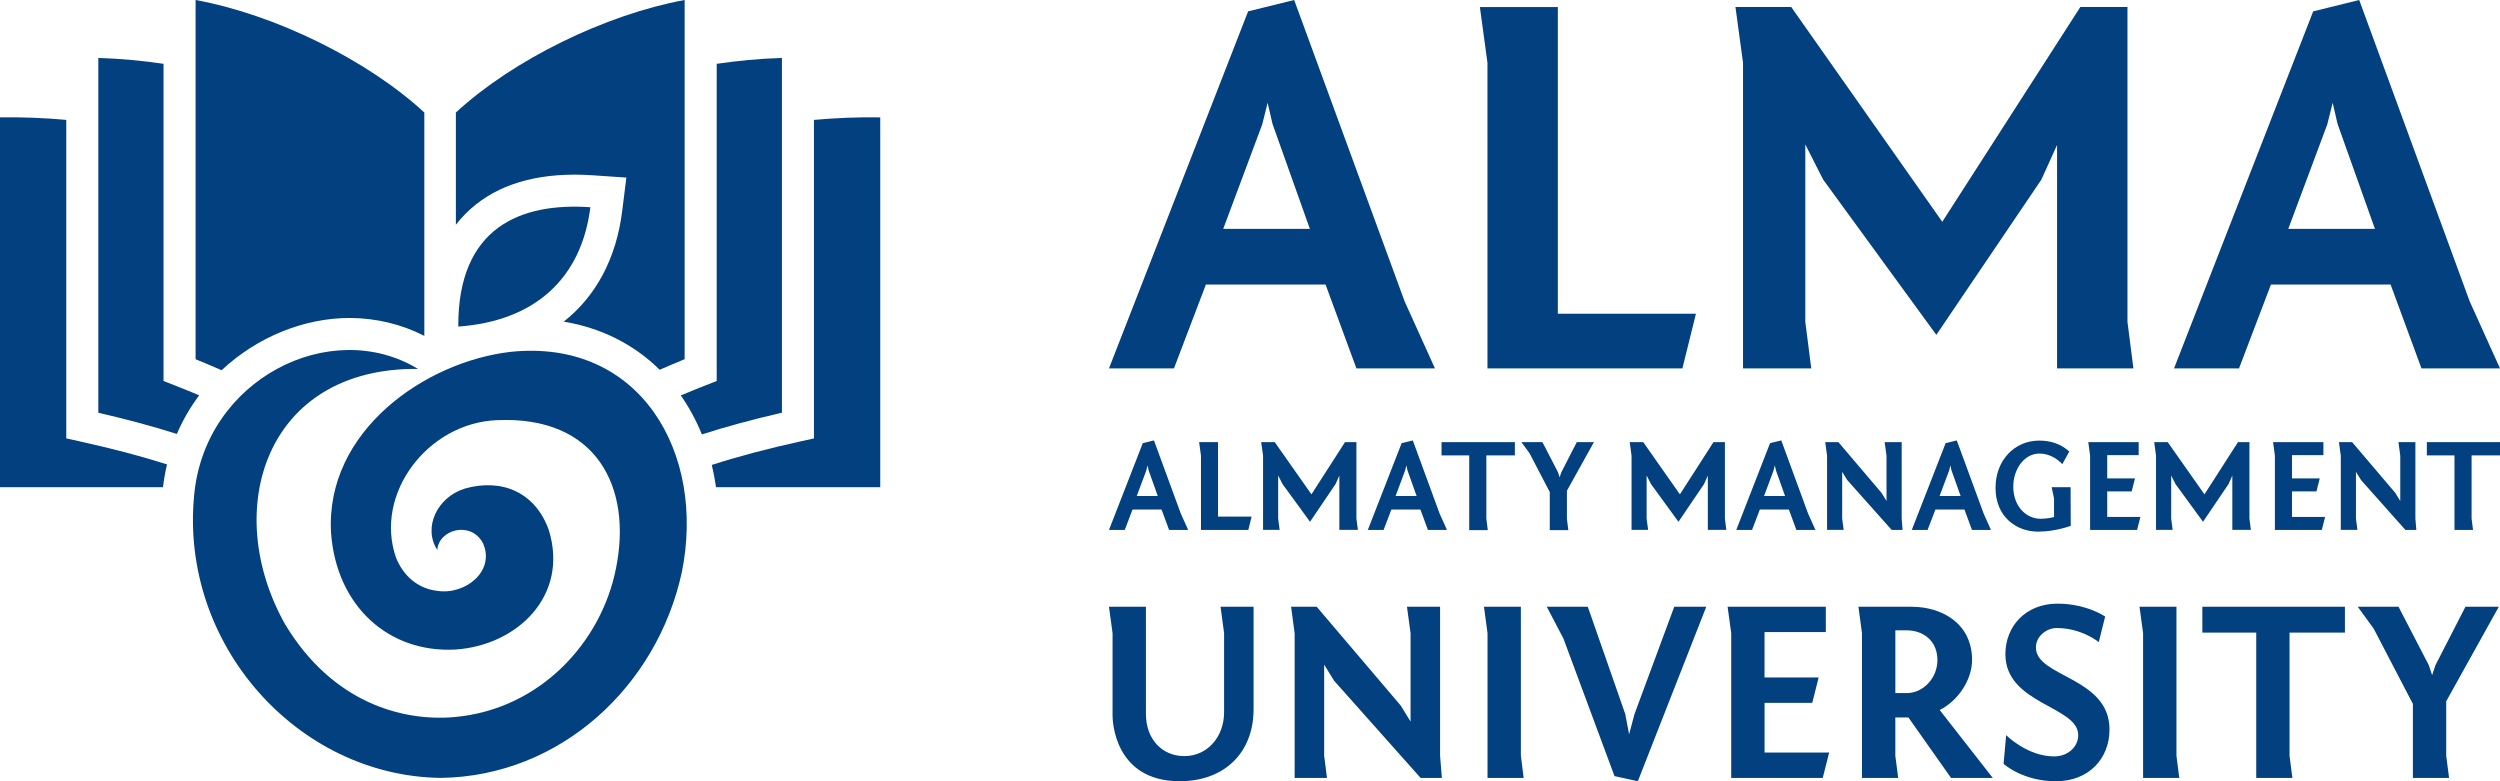
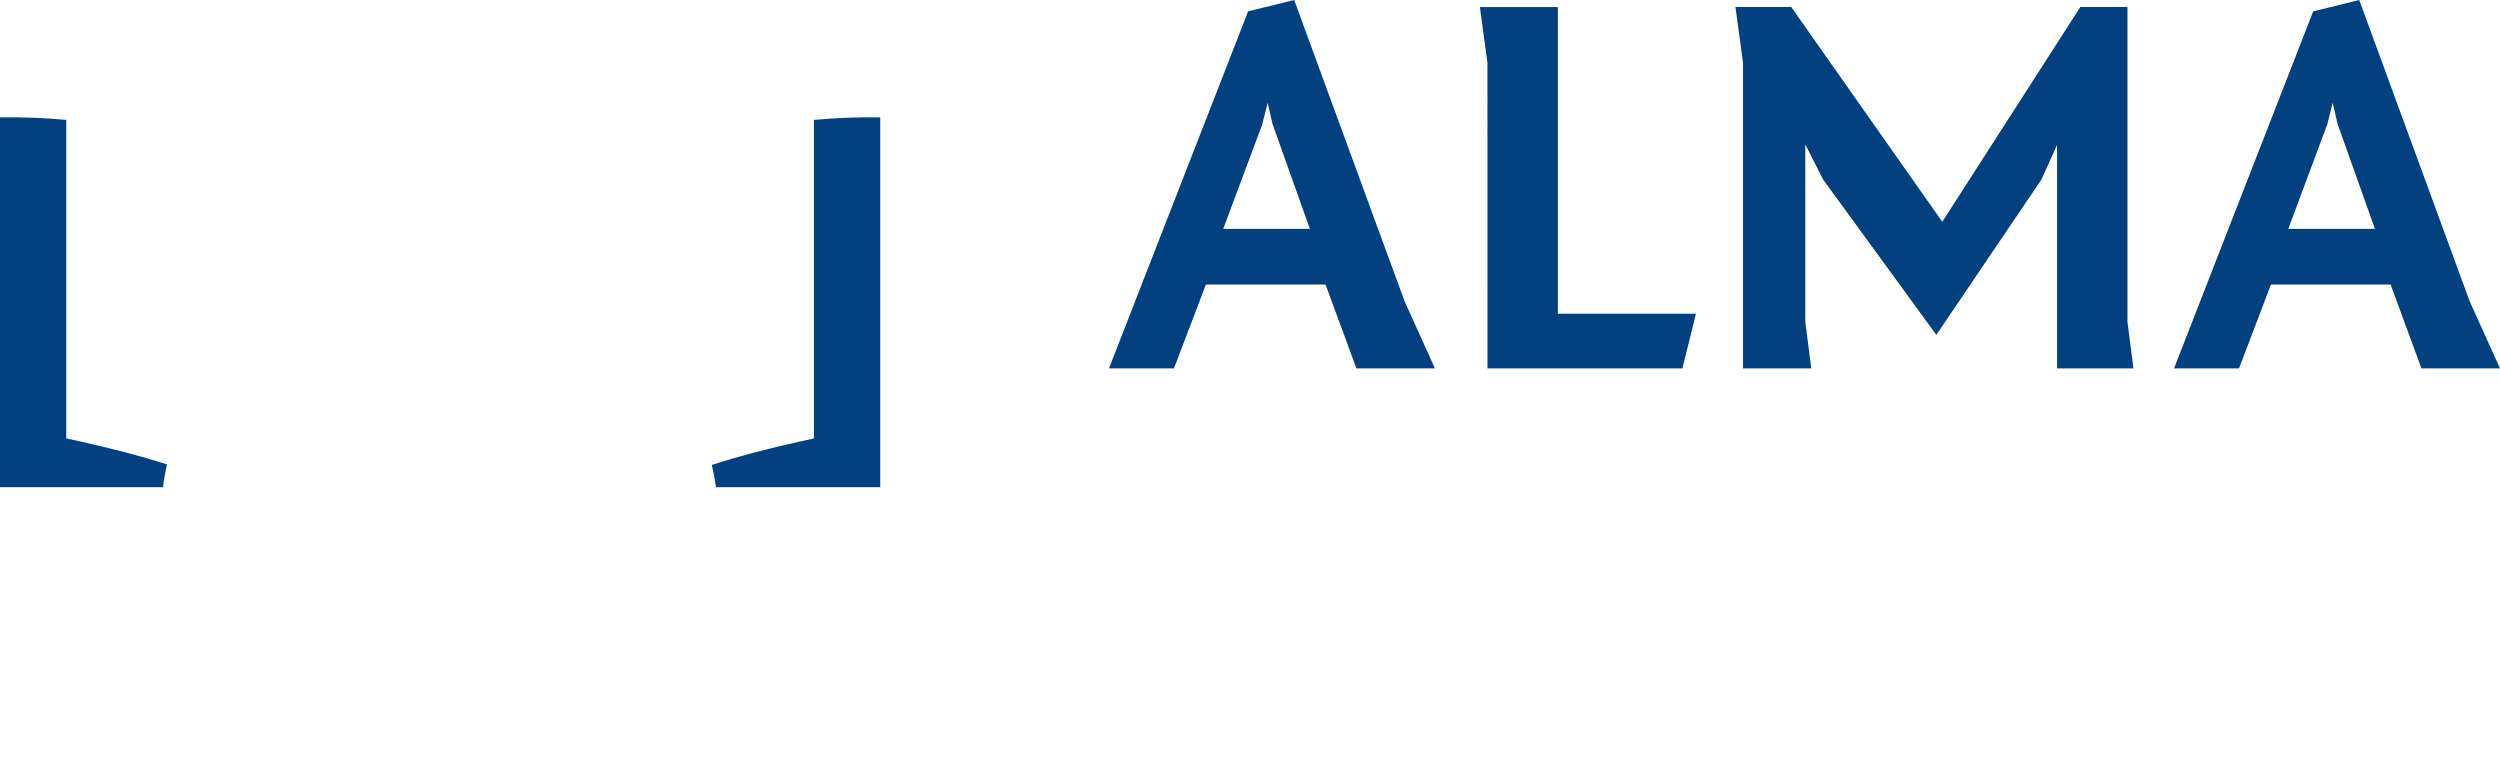
<svg xmlns="http://www.w3.org/2000/svg" width="160" height="50" viewBox="0 0 160 50" fill="none">
-   <path d="M37.784 13.263C37.204 17.882 34.166 20.555 29.33 20.901C29.301 14.548 33.321 12.954 37.782 13.263" fill="#024080" />
-   <path d="M28.209 49.786C19.038 49.667 11.527 41.253 12.421 31.742C13.081 24.25 21.188 20.228 26.75 23.61C16.991 23.505 14.116 32.634 18.259 39.975C21.252 44.934 25.695 46.189 29.082 45.892C34.599 45.401 38.509 41.063 39.426 36.358C40.47 31.198 38.192 26.591 31.787 26.892C27.387 27.071 23.928 31.593 25.343 35.687C25.823 36.88 26.77 37.678 27.984 37.815C29.784 38.093 31.702 36.548 30.914 34.772C30.159 33.317 28.081 33.868 27.985 35.197C27.068 33.774 27.953 31.826 29.763 31.264C32.161 30.592 34.271 31.539 35.12 33.912C36.433 38.135 33.088 41.315 29.136 41.571C24.864 41.795 21.54 38.795 21.188 34.124C20.794 27.602 27.206 23.143 32.694 22.517C40.938 21.664 45.201 28.953 43.632 36.646C42.048 43.901 35.898 49.678 28.209 49.786Z" fill="#024080" />
-   <path d="M36.77 11.178C37.144 11.178 37.533 11.19 37.922 11.217L40.087 11.366L39.819 13.517C39.438 16.558 38.136 18.959 36.08 20.585C38.447 20.975 40.56 22.024 42.219 23.665C42.746 23.438 43.269 23.209 43.817 22.988V-2.09808e-05C38.754 0.927 32.835 3.822 29.176 7.201V14.382C29.369 14.134 29.574 13.899 29.794 13.678C31.448 12.019 33.794 11.178 36.77 11.178ZM44.921 27.803C46.462 27.307 48.135 26.853 50.043 26.413V3.707C48.578 3.755 47.189 3.889 45.869 4.084V24.384L45.216 24.64C44.65 24.862 44.102 25.084 43.572 25.307C44.11 26.081 44.559 26.913 44.921 27.803ZM22.364 20.351C24.048 20.351 25.692 20.746 27.157 21.495V7.201C23.499 3.823 17.582 0.927 12.518 -2.09808e-05V22.99C13.089 23.219 13.633 23.458 14.182 23.695C16.482 21.541 19.496 20.351 22.364 20.351ZM12.747 25.3C12.222 25.079 11.679 24.858 11.117 24.639L10.466 24.384V4.084C9.145 3.889 7.758 3.755 6.293 3.707V26.415C8.161 26.847 9.805 27.29 11.319 27.774C11.703 26.872 12.187 26.05 12.747 25.3Z" fill="#024080" />
  <path d="M10.69 29.722C9.026 29.191 7.191 28.71 5.045 28.235L4.241 28.057V7.672C2.849 7.548 1.431 7.487 0 7.511V31.18H10.431C10.491 30.679 10.577 30.193 10.69 29.722ZM52.093 7.672V28.059L51.29 28.236C49.104 28.718 47.244 29.209 45.553 29.756C45.666 30.22 45.756 30.695 45.826 31.18H56.335V7.512C54.904 7.488 53.486 7.548 52.093 7.674" fill="#024080" />
-   <path d="M78.342 40.521L78.115 38.832H80.229V45.392C80.229 48.145 78.392 49.998 75.503 49.998C71.301 49.998 71.204 46.097 71.204 45.817V40.521L70.973 38.832H73.339V45.687C73.339 47.325 74.387 48.391 75.801 48.391C77.227 48.391 78.342 47.211 78.342 45.572V40.521ZM92.165 48.372L92.28 49.787H90.919L85.385 43.57L84.746 42.537V48.374L84.927 49.787H82.857V40.522L82.629 38.832H84.269L89.653 45.164L90.276 46.18V40.522L90.046 38.832H92.165V48.372ZM97.336 48.372L97.515 49.787H95.201V40.522L94.974 38.832H97.336V48.372ZM104.822 49.998L103.329 49.672L100.06 40.868L98.994 38.832H101.619L104.018 45.703L104.263 46.998L104.607 45.703L107.152 38.832H109.201L104.822 49.998ZM110.798 40.521L110.566 38.832H116.852V40.453H112.93V43.358H116.394L115.984 44.982H112.932V48.164H117.066L116.656 49.786H110.798V40.521ZM124.866 49.786L122.138 45.916H121.301V48.374L121.484 49.786H119.166V40.521L118.939 38.832H122.335C124.304 38.832 126.212 39.913 126.212 42.243C126.212 43.458 125.371 44.817 124.141 45.441L127.537 49.786H124.866ZM122.039 44.358C123.073 44.358 123.995 43.407 123.995 42.245C123.995 40.997 123.073 40.342 122.039 40.342H121.303V44.358H122.039ZM128.392 47.048C128.392 47.048 129.741 48.409 131.463 48.409C132.366 48.409 133.006 47.785 133.006 47.048C133.006 45.177 128.345 45.081 128.345 41.864C128.345 40.097 129.626 38.634 131.676 38.634C133.089 38.634 134.154 39.094 134.73 39.456L134.322 41.095C134.322 41.095 133.237 40.194 131.626 40.194C131.018 40.194 130.298 40.685 130.298 41.44C130.298 43.343 135.008 43.325 135.008 46.685C135.008 48.556 133.68 50 131.578 50C129.445 50 128.23 48.886 128.23 48.886L128.392 47.048ZM139.293 48.372L139.474 49.787H137.158V40.522L136.928 38.832H139.293V48.372ZM140.951 38.832H150.075V40.487H146.531V48.374L146.712 49.786H144.399V40.487H140.951V38.832ZM156.558 48.372L156.741 49.787H154.425V45.049L151.912 40.226L150.896 38.832H153.506L155.443 42.571L155.656 43.21L155.869 42.571L157.789 38.832H159.923L156.558 44.881V48.372Z" fill="#024080" />
-   <path d="M73.138 28.363L73.853 28.187L75.572 32.871L76.043 33.915H74.821L74.341 32.612H72.481L71.985 33.915H70.975L73.138 28.363ZM72.752 31.743H74.096L73.517 30.117L73.442 29.784L73.359 30.123L72.752 31.743ZM76.862 29.162L76.744 28.297H77.954V33.062H80.103L79.892 33.915H76.862V29.162ZM82.082 30.98L81.803 30.432V33.194L81.897 33.913H80.836V29.164L80.716 28.297H81.584L83.933 31.638L86.081 28.296H86.811V33.194L86.906 33.913H85.718V30.438L85.475 30.98L83.842 33.394L82.082 30.98ZM89.705 28.363L90.419 28.187L92.136 32.871L92.607 33.915H91.387L90.907 32.612H89.047L88.551 33.915H87.541L89.705 28.363ZM89.318 31.743H90.662L90.083 30.117L90.007 29.784L89.923 30.123L89.318 31.743ZM105.664 30.98L105.384 30.432V33.194L105.48 33.913H104.419V29.164L104.301 28.297H105.168L107.514 31.638L109.662 28.296H110.394V33.194L110.485 33.913H109.301V30.438L109.059 30.98L107.422 33.394L105.664 30.98ZM113.283 28.363L114.002 28.187L115.719 32.871L116.188 33.915H114.968L114.488 32.612H112.628L112.132 33.915H111.122L113.283 28.363ZM112.899 31.743H114.243L113.665 30.117L113.589 29.784L113.505 30.123L112.899 31.743ZM121.707 33.192L121.766 33.915H121.066L118.227 30.728L117.899 30.198V33.194L117.995 33.913H116.932V29.164L116.814 28.296H117.657L120.417 31.543L120.737 32.063V29.164L120.618 28.296H121.707V33.192ZM124.52 28.363L125.234 28.187L126.955 32.871L127.422 33.915H126.206L125.726 32.612H123.866L123.366 33.915H122.355L124.52 28.363ZM124.135 31.743H125.479L124.9 30.117L124.823 29.784L124.741 30.123L124.135 31.743ZM131.989 29.703C131.518 29.221 131.012 29.028 130.516 29.028C129.564 29.028 128.85 30.011 128.85 31.14C128.85 32.452 129.717 33.202 130.593 33.202C131.039 33.202 131.459 33.093 131.459 33.093V31.905L131.307 31.182H132.518L132.528 33.653C132.528 33.653 131.544 34.025 130.439 34.025C129.053 34.025 127.714 33.085 127.714 31.224C127.714 29.45 128.935 28.198 130.508 28.198C131.265 28.198 131.896 28.414 132.435 28.897L131.989 29.703ZM133.767 29.162L133.65 28.297H136.875V29.129H134.862V30.619H136.638L136.427 31.451H134.862V33.085H136.984L136.773 33.915H133.767V29.162ZM139.233 30.98L138.956 30.432V33.194L139.049 33.913H137.986V29.164L137.869 28.297H138.735L141.085 31.638L143.231 28.296H143.964V33.194L144.057 33.913H142.869V30.438L142.626 30.98L140.993 33.394L139.233 30.98ZM145.593 29.162L145.477 28.297H148.698V29.129H146.687V30.619H148.463L148.252 31.451H146.687V33.085H148.807L148.598 33.915H145.593V29.162ZM154.585 33.192L154.645 33.915H153.945L151.11 30.728L150.781 30.198V33.194L150.874 33.913H149.811V29.164L149.692 28.296H150.536L153.297 31.543L153.617 32.063V29.164L153.5 28.296H154.585V33.192ZM155.318 28.296H160V29.146H158.182V33.194L158.275 33.915H157.087V29.146H155.318V28.296ZM92.258 28.296H96.951V29.146H95.126V33.202L95.219 33.928H94.03V29.146H92.258V28.296ZM100.282 33.202L100.374 33.928H99.185V31.492L97.894 29.014L97.37 28.296H98.715L99.709 30.218L99.817 30.547L99.929 30.218L100.915 28.296H102.012L100.283 31.406L100.282 33.202Z" fill="#024080" />
  <path d="M79.879 0.728L82.827 1.90735e-06L89.895 19.285L91.837 23.578H86.811L84.836 18.212H77.177L75.133 23.578H70.975L79.879 0.728ZM78.287 14.646H83.831L81.44 7.928L81.129 6.579L80.782 7.963L78.287 14.646ZM95.197 4.017L94.713 0.451H99.702V20.08H108.54L107.673 23.577H95.198L95.197 4.017ZM116.682 11.494L115.54 9.244V20.599L115.921 23.577H111.554V4.015L111.069 0.449H114.639L124.306 14.195L133.141 0.449H136.158V20.599L136.539 23.577H131.652V9.278L130.649 11.494L123.925 21.431L116.682 11.494ZM148.044 0.728L150.99 1.90735e-06L158.059 19.285L160 23.578H154.974L152.999 18.212H145.34L143.297 23.578H139.138L148.044 0.728ZM146.45 14.646H151.996L149.603 7.928L149.291 6.579L148.945 7.963L146.45 14.646Z" fill="#024080" />
</svg>